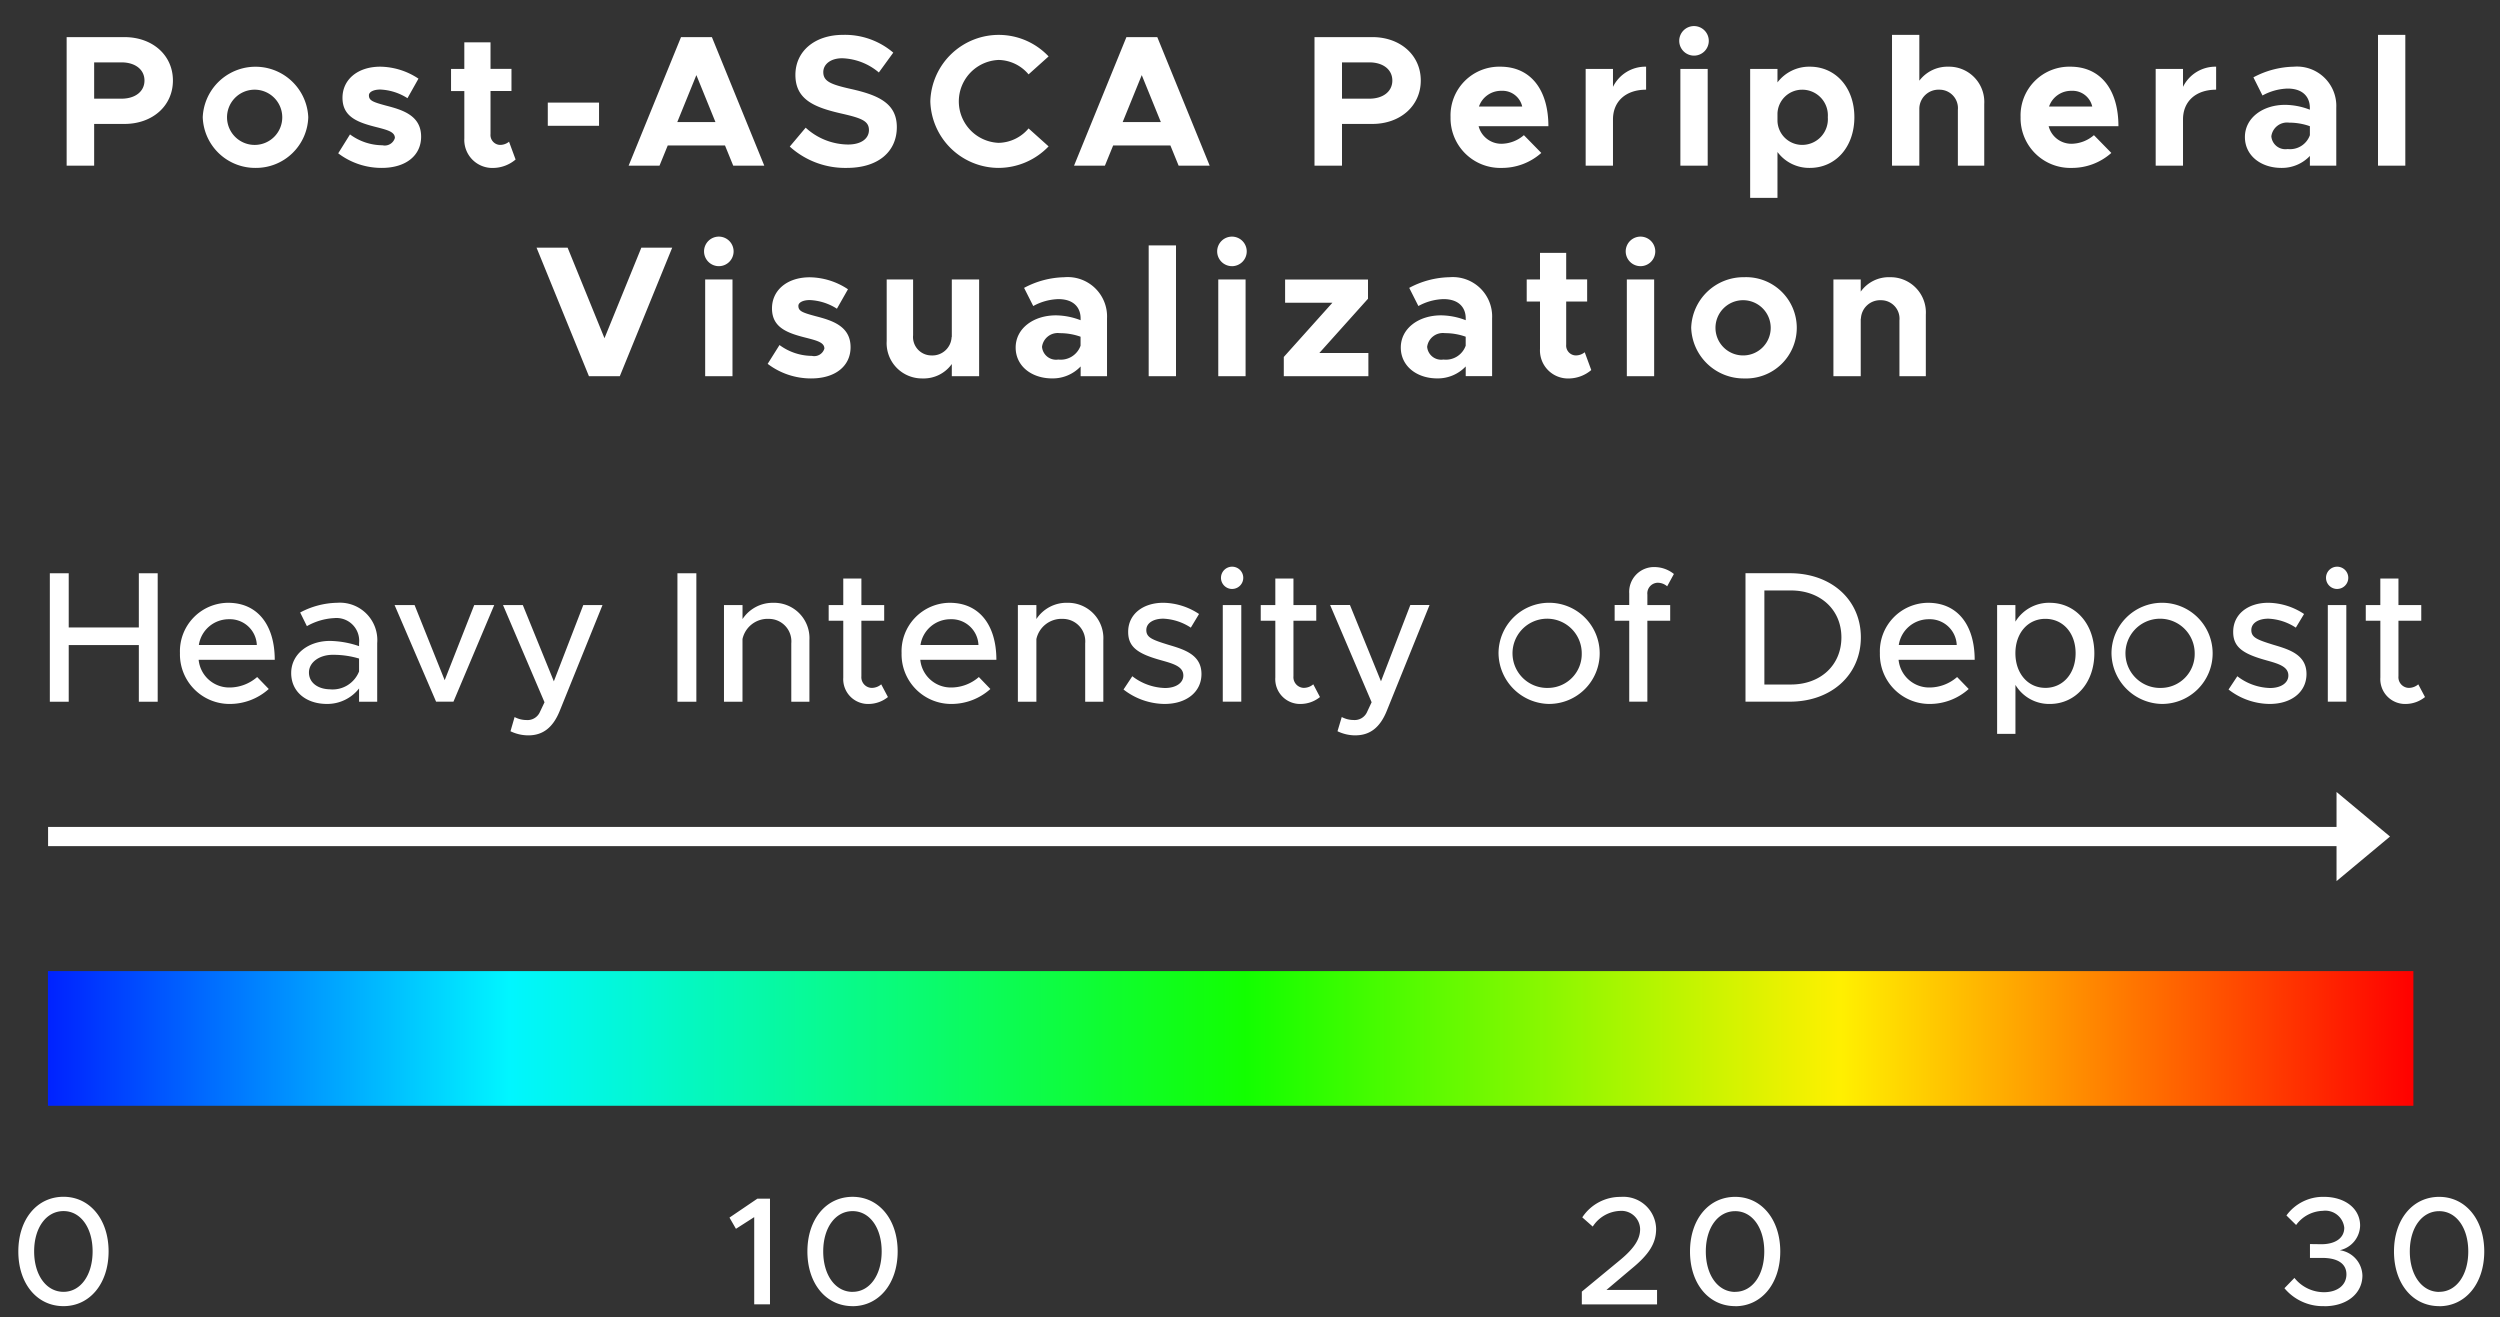
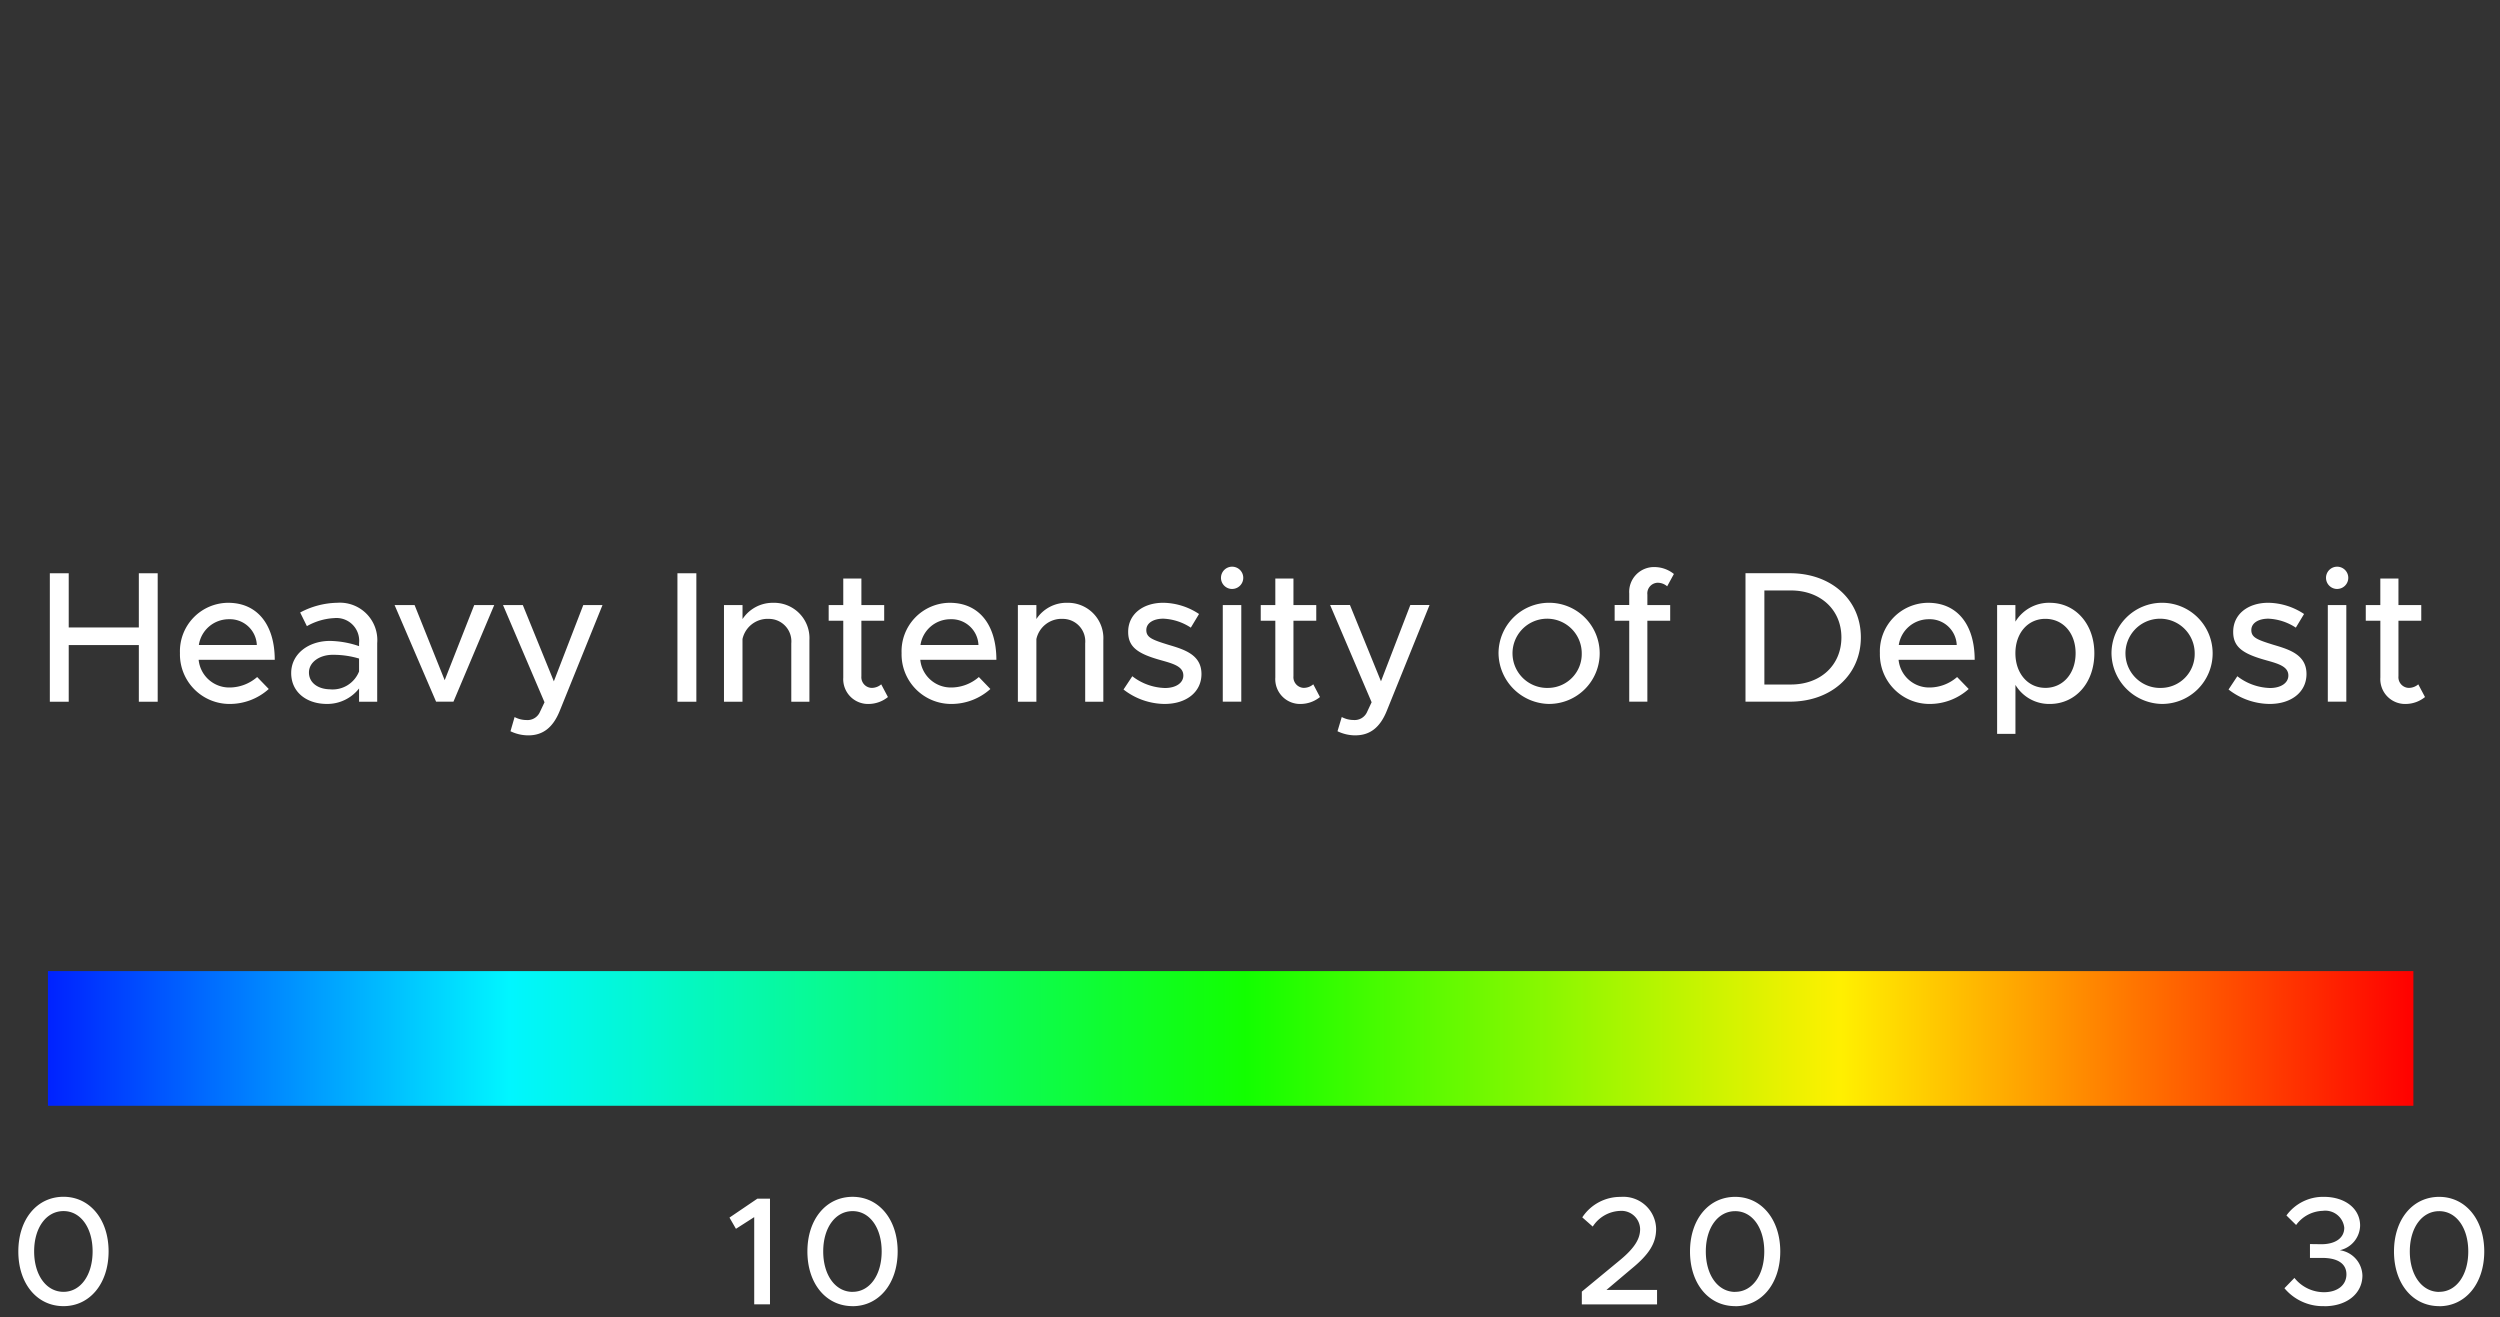
<svg xmlns="http://www.w3.org/2000/svg" id="Legend" width="260" height="137" viewBox="0 0 260 137">
  <rect x="0" y="0" width="260" height="137" fill="#333333" stroke="none" />
  <defs>
    <style>
      .cls-1, .cls-2 {
        fill: #fff;
      }

      .cls-1, .cls-2, .cls-3 {
        fill-rule: evenodd;
      }

      .cls-2 {
        stroke: #fff;
        stroke-width: 2px;
      }

      .cls-3 {
        fill: url(#linear-gradient);
      }
    </style>
    <linearGradient id="linear-gradient" x1="5" y1="108" x2="251" y2="108" gradientUnits="userSpaceOnUse">
      <stop offset="0" stop-color="#02f" />
      <stop offset="0.195" stop-color="#00f6ff" />
      <stop offset="0.506" stop-color="#12ff00" />
      <stop offset="0.758" stop-color="#fff000" />
      <stop offset="1" stop-color="red" />
    </linearGradient>
  </defs>
  <path id="Heavy_Intensity_of_Deposit" data-name="Heavy Intensity of Deposit" class="cls-1" d="M14.439,59.619v5.639H7.147V59.619H5.183V72.978H7.147V67.086h7.292v5.892H16.4V59.619H14.439ZM23.868,71.5a3.193,3.193,0,0,1-3.208-2.878h7.914c0-3.6-1.77-5.931-4.842-5.931a5.043,5.043,0,0,0-5.017,5.231,5.16,5.16,0,0,0,5.172,5.289,6.056,6.056,0,0,0,4.064-1.556l-1.206-1.245A4.393,4.393,0,0,1,23.868,71.5ZM23.81,64.4a2.8,2.8,0,0,1,2.9,2.683H20.68A3.148,3.148,0,0,1,23.81,64.4Zm11.218-1.711A8.525,8.525,0,0,0,31.217,63.7l0.7,1.419a6.406,6.406,0,0,1,2.839-.836,2.363,2.363,0,0,1,2.586,2.606V67.2a9.691,9.691,0,0,0-3.033-.544c-2.217,0-4.025,1.342-4.025,3.344,0,1.964,1.575,3.209,3.714,3.209A4.19,4.19,0,0,0,37.343,71.6v1.381h1.886V66.892A3.891,3.891,0,0,0,35.029,62.692Zm-0.661,9c-1.264,0-2.236-.661-2.236-1.75S33.259,68.1,34.6,68.1a9.338,9.338,0,0,1,2.742.389v1.342A2.958,2.958,0,0,1,34.367,71.695Zm10.985,1.283h1.808L51.4,62.925H49.319l-3.072,7.817-3.131-7.817H41.036ZM55,76.478c1.439-.019,2.508-0.778,3.228-2.586l4.433-10.967h-2L57.6,70.859l-3.228-7.934H52.313l4.317,10.111-0.506,1.069a1.407,1.407,0,0,1-1.381.778,2.6,2.6,0,0,1-1.225-.311L53.09,76.05A4.292,4.292,0,0,0,55,76.478Zm15.457-3.5h1.964V59.619H70.453V72.978Zm9.955-10.286a3.753,3.753,0,0,0-3.189,1.692V62.925H75.294V72.978h1.925V66.464a2.675,2.675,0,0,1,2.761-2.1,2.335,2.335,0,0,1,2.314,2.547v6.067H84.18v-6.4A3.677,3.677,0,0,0,80.408,62.692ZM91.646,71.17a1.5,1.5,0,0,1-1.031.37,1.111,1.111,0,0,1-1.031-1.206V64.558h2.372V62.925H89.585V60.164H87.7v2.761H86.182v1.633H87.7V70.47a2.579,2.579,0,0,0,2.645,2.742,3.235,3.235,0,0,0,2-.719ZM98.918,71.5a3.193,3.193,0,0,1-3.208-2.878h7.914c0-3.6-1.769-5.931-4.842-5.931a5.043,5.043,0,0,0-5.017,5.231,5.16,5.16,0,0,0,5.172,5.289A6.054,6.054,0,0,0,103,71.656L101.8,70.411A4.39,4.39,0,0,1,98.918,71.5Zm-0.058-7.1a2.8,2.8,0,0,1,2.9,2.683H95.729A3.148,3.148,0,0,1,98.859,64.4Zm12.113-1.711a3.753,3.753,0,0,0-3.189,1.692V62.925h-1.925V72.978h1.925V66.464a2.675,2.675,0,0,1,2.761-2.1,2.335,2.335,0,0,1,2.314,2.547v6.067h1.887v-6.4A3.677,3.677,0,0,0,110.972,62.692Zm10.169,10.52c2.2,0,3.811-1.206,3.811-3.111,0-2-1.77-2.547-3.422-3.034-1.692-.525-2.314-0.758-2.314-1.536,0-.758.777-1.186,1.769-1.186a5.632,5.632,0,0,1,2.859.933l0.855-1.419a6.871,6.871,0,0,0-3.714-1.167c-2.139,0-3.675,1.206-3.656,3.053,0,1.633,1.148,2.294,3.462,2.936,1.244,0.35,2.275.642,2.275,1.575,0,0.778-.778,1.3-1.906,1.3a5.794,5.794,0,0,1-3.4-1.225l-0.914,1.381A7.041,7.041,0,0,0,121.141,73.211Zm7-11.959a1.157,1.157,0,0,0,0-2.314A1.157,1.157,0,1,0,128.14,61.253Zm-0.973,11.725h1.925V62.925h-1.925V72.978Zm9.411-1.808a1.5,1.5,0,0,1-1.03.37,1.111,1.111,0,0,1-1.031-1.206V64.558h2.372V62.925h-2.372V60.164h-1.886v2.761h-1.517v1.633h1.517V70.47a2.579,2.579,0,0,0,2.644,2.742,3.233,3.233,0,0,0,2-.719Zm4.433,5.308c1.439-.019,2.508-0.778,3.228-2.586l4.433-10.967h-2l-3.052,7.934-3.228-7.934h-2.061l4.316,10.111-0.5,1.069a1.408,1.408,0,0,1-1.381.778,2.6,2.6,0,0,1-1.225-.311L139.1,76.05A4.293,4.293,0,0,0,141.011,76.478Zm20.143-3.267a5.26,5.26,0,1,0-5.309-5.27A5.338,5.338,0,0,0,161.154,73.211Zm0-1.672a3.6,3.6,0,1,1,3.345-3.6A3.524,3.524,0,0,1,161.154,71.539Zm10.168-9.723a1.111,1.111,0,0,1,1.031-1.206,1.5,1.5,0,0,1,1.03.37l0.7-1.283a3.232,3.232,0,0,0-2-.719,2.579,2.579,0,0,0-2.645,2.742v1.206h-1.517v1.633h1.517v8.42h1.886v-8.42H173.7V62.925h-2.373V61.817Zm10.207,11.161h4.609c4.316,0,7.389-2.781,7.389-6.689s-3.073-6.67-7.389-6.67h-4.609V72.978Zm1.964-1.789V61.408h2.761c3.092,0,5.25,2.022,5.25,4.881,0,2.878-2.158,4.9-5.25,4.9h-2.761ZM200.661,71.5a3.193,3.193,0,0,1-3.208-2.878h7.914c0-3.6-1.769-5.931-4.842-5.931a5.043,5.043,0,0,0-5.016,5.231,5.16,5.16,0,0,0,5.172,5.289,6.058,6.058,0,0,0,4.064-1.556l-1.206-1.245A4.392,4.392,0,0,1,200.661,71.5ZM200.6,64.4a2.8,2.8,0,0,1,2.9,2.683h-6.028A3.149,3.149,0,0,1,200.6,64.4Zm12.58-1.711a4.1,4.1,0,0,0-3.578,1.964V62.925H207.7v13.4h1.906V71.228a4.08,4.08,0,0,0,3.578,1.983c2.644,0,4.628-2.178,4.628-5.27C217.811,64.87,215.827,62.692,213.183,62.692Zm-0.467,8.848c-1.808,0-3.111-1.5-3.111-3.6s1.3-3.578,3.111-3.578c1.847,0,3.15,1.478,3.15,3.578S214.563,71.539,212.716,71.539Zm12.191,1.672a5.26,5.26,0,1,0-5.309-5.27A5.337,5.337,0,0,0,224.907,73.211Zm0-1.672a3.6,3.6,0,1,1,3.344-3.6A3.524,3.524,0,0,1,224.907,71.539Zm11.16,1.672c2.2,0,3.811-1.206,3.811-3.111,0-2-1.77-2.547-3.423-3.034-1.691-.525-2.314-0.758-2.314-1.536,0-.758.778-1.186,1.77-1.186a5.626,5.626,0,0,1,2.858.933l0.856-1.419a6.871,6.871,0,0,0-3.714-1.167c-2.139,0-3.675,1.206-3.656,3.053,0,1.633,1.148,2.294,3.461,2.936,1.245,0.35,2.276.642,2.276,1.575,0,0.778-.778,1.3-1.906,1.3a5.794,5.794,0,0,1-3.4-1.225l-0.914,1.381A7.041,7.041,0,0,0,236.067,73.211Zm7-11.959a1.157,1.157,0,0,0,0-2.314A1.157,1.157,0,1,0,243.065,61.253Zm-0.972,11.725h1.925V62.925h-1.925V72.978ZM251.5,71.17a1.5,1.5,0,0,1-1.031.37,1.111,1.111,0,0,1-1.03-1.206V64.558h2.372V62.925h-2.372V60.164h-1.886v2.761H246.04v1.633h1.517V70.47a2.579,2.579,0,0,0,2.644,2.742,3.233,3.233,0,0,0,2-.719Z" />
-   <path id="Line_1" data-name="Line 1" class="cls-2" d="M5,87H244V84.5l3,2.5-3,2.5V87H5Z" />
  <path id="_0_10_20_30" data-name="0          10           20        30" class="cls-1" d="M6.607,135.839c2.736,0,4.687-2.351,4.687-5.695,0-3.327-1.952-5.679-4.687-5.679-2.768,0-4.7,2.352-4.7,5.679C1.9,133.488,3.839,135.839,6.607,135.839Zm0-1.488c-1.792,0-3.056-1.743-3.056-4.207s1.264-4.191,3.056-4.191c1.776,0,3.024,1.727,3.024,4.191S8.383,134.351,6.607,134.351Zm71.84,1.3h1.632v-10.99H78.766l-2.9,1.968,0.672,1.167,1.9-1.215v9.07Zm10.223,0.192c2.736,0,4.687-2.351,4.687-5.695,0-3.327-1.952-5.679-4.687-5.679-2.767,0-4.7,2.352-4.7,5.679C83.967,133.488,85.9,135.839,88.67,135.839Zm0-1.488c-1.792,0-3.055-1.743-3.055-4.207s1.264-4.191,3.055-4.191c1.776,0,3.024,1.727,3.024,4.191S90.446,134.351,88.67,134.351Zm75.84,1.3h7.823v-1.5h-5.264l2.576-2.175c1.888-1.536,2.592-2.7,2.592-4.176a3.406,3.406,0,0,0-3.68-3.327,4.728,4.728,0,0,0-4,2.128l1.088,0.959a3.537,3.537,0,0,1,2.847-1.631,1.94,1.94,0,0,1,2.08,1.9c0,0.992-.56,1.936-2.032,3.168l-4.031,3.327v1.328Zm15.951,0.192c2.736,0,4.687-2.351,4.687-5.695,0-3.327-1.951-5.679-4.687-5.679-2.768,0-4.7,2.352-4.7,5.679C175.758,133.488,177.693,135.839,180.461,135.839Zm0-1.488c-1.792,0-3.056-1.743-3.056-4.207s1.264-4.191,3.056-4.191c1.776,0,3.023,1.727,3.023,4.191S182.237,134.351,180.461,134.351Zm61.263,1.488c2.384,0,3.968-1.344,3.968-3.2a2.736,2.736,0,0,0-2.352-2.624,2.686,2.686,0,0,0,2.112-2.56c0-1.759-1.552-2.991-3.776-2.991a4.712,4.712,0,0,0-3.887,1.936l1.008,0.992a3.553,3.553,0,0,1,2.767-1.472,1.983,1.983,0,0,1,2.24,1.759c0,1.1-.976,1.712-2.368,1.712l-1.2-.016v1.44h1.2c1.648-.016,2.592.576,2.592,1.712,0,1.1-.912,1.855-2.336,1.855a3.939,3.939,0,0,1-3.071-1.487l-1.04,1.071A5.209,5.209,0,0,0,241.724,135.839Zm11.952,0c2.736,0,4.687-2.351,4.687-5.695,0-3.327-1.951-5.679-4.687-5.679-2.768,0-4.7,2.352-4.7,5.679C248.973,133.488,250.908,135.839,253.676,135.839Zm0-1.488c-1.792,0-3.056-1.743-3.056-4.207s1.264-4.191,3.056-4.191c1.776,0,3.024,1.727,3.024,4.191S255.452,134.351,253.676,134.351Z" />
  <path class="cls-3" d="M4.985,100.994H250.992V115H4.985V100.994Z" />
-   <path id="Post-ASCA_Peripheral_Visualization_copy" data-name="Post-ASCA Peripheral Visualization copy" class="cls-1" d="M6.931,17.229H9.792V12.889h3.152c2.9,0,5.04-1.868,5.04-4.515S15.844,3.86,12.944,3.86H6.931V17.229Zm2.861-6.967V6.487h2.841c1.42,0,2.393.739,2.393,1.888s-0.973,1.888-2.393,1.888H9.792Zm16.8,7.2a5.435,5.435,0,0,0,5.468-5.274,5.493,5.493,0,0,0-10.975,0A5.457,5.457,0,0,0,26.588,17.462Zm0-2.393a2.872,2.872,0,1,1,2.763-2.88A2.867,2.867,0,0,1,26.588,15.069Zm13.118,2.393c2.471,0,4.087-1.265,4.087-3.25,0-2.2-1.926-2.783-3.658-3.23-1.362-.37-1.771-0.525-1.771-1.07,0-.35.486-0.6,1.187-0.6a5.7,5.7,0,0,1,2.822.9L43.52,8.18a7.32,7.32,0,0,0-3.97-1.245c-2.374,0-3.95,1.362-3.931,3.269,0.02,1.985,1.615,2.549,3.678,3.055,1.031,0.272,1.771.467,1.771,1.09a1.1,1.1,0,0,1-1.3.759A5.724,5.724,0,0,1,36.4,13.979l-1.226,1.966A7.438,7.438,0,0,0,39.706,17.462ZM52.94,14.738a1.462,1.462,0,0,1-.973.331,1.029,1.029,0,0,1-.953-1.129V9.464h2.179v-2.3H51.014V4.4H48.289V7.168H46.908v2.3h1.382v4.923a2.917,2.917,0,0,0,3.016,3.075,3.666,3.666,0,0,0,2.316-.876Zm4.029-1.654H62.3V10.671H56.97v2.413Zm19.286,4.145h3.23L74.037,3.86H70.826L65.378,17.229h3.211l0.856-2.1H75.4Zm-5.818-4.534L72.422,7.81l1.985,4.884h-3.97ZM88.07,17.462c3.269,0,5.2-1.693,5.2-4.242,0-2.471-1.907-3.328-4.787-3.97-2.063-.467-2.861-0.778-2.861-1.751,0-.8.74-1.44,1.966-1.44A6.2,6.2,0,0,1,91.4,7.538l1.5-2.063a7.721,7.721,0,0,0-5.235-1.849c-2.919,0-4.943,1.693-4.943,4.164,0,2.588,2,3.386,4.826,4.028,2.043,0.467,2.822.759,2.822,1.712,0,0.837-.74,1.5-2.18,1.5a6.6,6.6,0,0,1-4.4-1.751l-1.654,1.965A8.587,8.587,0,0,0,88.07,17.462Zm15.784,0a7.233,7.233,0,0,0,5.2-2.238l-2.083-1.868a4.163,4.163,0,0,1-3.113,1.5,4.314,4.314,0,0,1,0-8.621,4.163,4.163,0,0,1,3.113,1.5l2.083-1.868a7.12,7.12,0,0,0-12.3,4.67A7.121,7.121,0,0,0,103.854,17.462Zm18.723-.233h3.23L120.358,3.86h-3.211L111.7,17.229h3.21l0.857-2.1h5.954Zm-5.819-4.534,1.985-4.884,1.985,4.884h-3.97Zm19.95,4.534h2.86V12.889h3.153c2.9,0,5.04-1.868,5.04-4.515s-2.141-4.515-5.04-4.515h-6.013V17.229Zm2.86-6.967V6.487h2.841c1.421,0,2.394.739,2.394,1.888s-0.973,1.888-2.394,1.888h-2.841Zm16.6,4.69a2.442,2.442,0,0,1-2.393-1.829h7.258c0-3.795-1.848-6.188-5-6.188a5.069,5.069,0,0,0-5.176,5.235,5.176,5.176,0,0,0,5.332,5.293,6.144,6.144,0,0,0,4.106-1.557l-1.81-1.849A3.644,3.644,0,0,1,156.169,14.952ZM156.15,9.445a2.1,2.1,0,0,1,2.16,1.635h-4.5A2.432,2.432,0,0,1,156.15,9.445Zm11.6-.409V7.168h-2.841V17.229h2.841V12.422c0-1.888,1.343-3.094,3.444-3.094V6.935A3.751,3.751,0,0,0,167.75,9.036Zm8.447-3.25A1.537,1.537,0,1,0,174.64,4.23,1.541,1.541,0,0,0,176.2,5.786Zm-1.44,11.442H177.6V7.168h-2.841V17.229ZM188.224,6.935a4.142,4.142,0,0,0-3.367,1.635v-1.4h-2.841V20.576h2.841V15.808a4.106,4.106,0,0,0,3.367,1.654c2.685,0,4.631-2.179,4.631-5.274C192.855,9.114,190.909,6.935,188.224,6.935Zm-0.817,8.134a2.569,2.569,0,0,1-2.55-2.491V11.8a2.566,2.566,0,0,1,2.55-2.471,2.665,2.665,0,0,1,2.685,2.861A2.671,2.671,0,0,1,187.407,15.069Zm15.219-8.134a3.672,3.672,0,0,0-3.016,1.459V3.626h-2.841v13.6h2.841V11.274a2,2,0,0,1,2.1-1.946,1.917,1.917,0,0,1,1.908,2.1v5.8h2.743v-6.4A3.67,3.67,0,0,0,202.626,6.935Zm12.826,8.017a2.441,2.441,0,0,1-2.393-1.829h7.258c0-3.795-1.849-6.188-5-6.188a5.069,5.069,0,0,0-5.176,5.235,5.176,5.176,0,0,0,5.332,5.293,6.144,6.144,0,0,0,4.106-1.557l-1.81-1.849A3.644,3.644,0,0,1,215.452,14.952Zm-0.019-5.507a2.1,2.1,0,0,1,2.16,1.635H213.1A2.43,2.43,0,0,1,215.433,9.445Zm11.6-.409V7.168h-2.842V17.229h2.842V12.422c0-1.888,1.342-3.094,3.444-3.094V6.935A3.751,3.751,0,0,0,227.033,9.036Zm11.521-2.1a9.23,9.23,0,0,0-4.2,1.109L235.3,9.931a5.753,5.753,0,0,1,2.608-.72c1.654,0,2.316.934,2.316,2V11.41a7.26,7.26,0,0,0-2.569-.506c-2.335,0-4.184,1.362-4.184,3.347,0,1.927,1.654,3.211,3.8,3.211a4,4,0,0,0,2.958-1.245v1.012h2.744V11.216A4.093,4.093,0,0,0,238.554,6.935ZM237.912,15.5a1.464,1.464,0,0,1-1.693-1.323,1.648,1.648,0,0,1,1.849-1.421,6.366,6.366,0,0,1,2.16.37v0.934A2.188,2.188,0,0,1,237.912,15.5Zm9.4,1.732h2.841V3.626h-2.841v13.6ZM66.7,25.756l-3.834,9.419-3.834-9.419H55.8l5.449,13.369h3.211L69.91,25.756H66.7Zm8.078,1.926a1.537,1.537,0,1,0-1.557-1.557A1.541,1.541,0,0,0,74.778,27.682Zm-1.44,11.442h2.841V29.064H73.338V39.124Zm11.035,0.233c2.471,0,4.087-1.265,4.087-3.25,0-2.2-1.927-2.783-3.658-3.23-1.362-.37-1.771-0.525-1.771-1.07,0-.35.487-0.6,1.187-0.6a5.7,5.7,0,0,1,2.822.9l1.148-2.024a7.32,7.32,0,0,0-3.97-1.245c-2.374,0-3.95,1.362-3.931,3.269,0.02,1.985,1.615,2.549,3.678,3.055,1.031,0.272,1.771.467,1.771,1.09a1.1,1.1,0,0,1-1.3.759,5.724,5.724,0,0,1-3.367-1.129L79.838,37.84A7.438,7.438,0,0,0,84.372,39.358ZM98.988,29.064v6.013l-0.019-.058a2,2,0,0,1-2.1,1.946,1.917,1.917,0,0,1-1.907-2.1v-5.8H92.216v6.4a3.671,3.671,0,0,0,3.736,3.892,3.585,3.585,0,0,0,3.036-1.5v1.265h2.841V29.064H98.988Zm11.717-.233a9.23,9.23,0,0,0-4.2,1.109l0.953,1.888a5.753,5.753,0,0,1,2.608-.72c1.654,0,2.316.934,2.316,2v0.195a7.266,7.266,0,0,0-2.569-.506c-2.335,0-4.184,1.362-4.184,3.347,0,1.926,1.654,3.211,3.8,3.211a4,4,0,0,0,2.958-1.245v1.012h2.743V33.111A4.092,4.092,0,0,0,110.705,28.83Zm-0.642,8.562a1.464,1.464,0,0,1-1.693-1.323,1.648,1.648,0,0,1,1.849-1.421,6.37,6.37,0,0,1,2.16.37v0.934A2.188,2.188,0,0,1,110.063,37.393Zm9.4,1.732h2.841v-13.6h-2.841v13.6Zm8.68-11.442a1.537,1.537,0,1,0-1.557-1.557A1.541,1.541,0,0,0,128.144,27.682ZM126.7,39.124h2.841V29.064H126.7V39.124Zm6.812,0h8.8V36.711h-5.1l5.06-5.643v-2h-8.621v2.413h4.923l-5.059,5.643v2ZM150.759,28.83a9.23,9.23,0,0,0-4.2,1.109l0.953,1.888a5.753,5.753,0,0,1,2.608-.72c1.654,0,2.315.934,2.315,2v0.195a7.256,7.256,0,0,0-2.568-.506c-2.336,0-4.184,1.362-4.184,3.347,0,1.926,1.654,3.211,3.794,3.211a4,4,0,0,0,2.958-1.245v1.012h2.744V33.111A4.092,4.092,0,0,0,150.759,28.83Zm-0.642,8.562a1.464,1.464,0,0,1-1.693-1.323,1.648,1.648,0,0,1,1.848-1.421,6.361,6.361,0,0,1,2.16.37v0.934A2.186,2.186,0,0,1,150.117,37.393Zm14.694-.759a1.463,1.463,0,0,1-.973.331,1.029,1.029,0,0,1-.954-1.129V31.36h2.18v-2.3h-2.18V26.3H160.16v2.763h-1.382v2.3h1.382v4.923a2.917,2.917,0,0,0,3.016,3.075,3.668,3.668,0,0,0,2.316-.876Zm5.82-8.951a1.537,1.537,0,1,0-1.557-1.557A1.541,1.541,0,0,0,170.631,27.682Zm-1.44,11.442h2.841V29.064h-2.841V39.124Zm12.2,0.233a5.268,5.268,0,1,0,0-10.528,5.441,5.441,0,0,0-5.507,5.254A5.457,5.457,0,0,0,181.393,39.358Zm0-2.394a2.872,2.872,0,1,1,2.763-2.88A2.867,2.867,0,0,1,181.393,36.964Zm15.161-8.134a3.585,3.585,0,0,0-3.036,1.5V29.064h-2.841V39.124h2.841V33.111l0.019,0.058a2,2,0,0,1,2.1-1.946,1.916,1.916,0,0,1,1.907,2.1v5.8h2.744v-6.4A3.671,3.671,0,0,0,196.554,28.83Z" />
</svg>